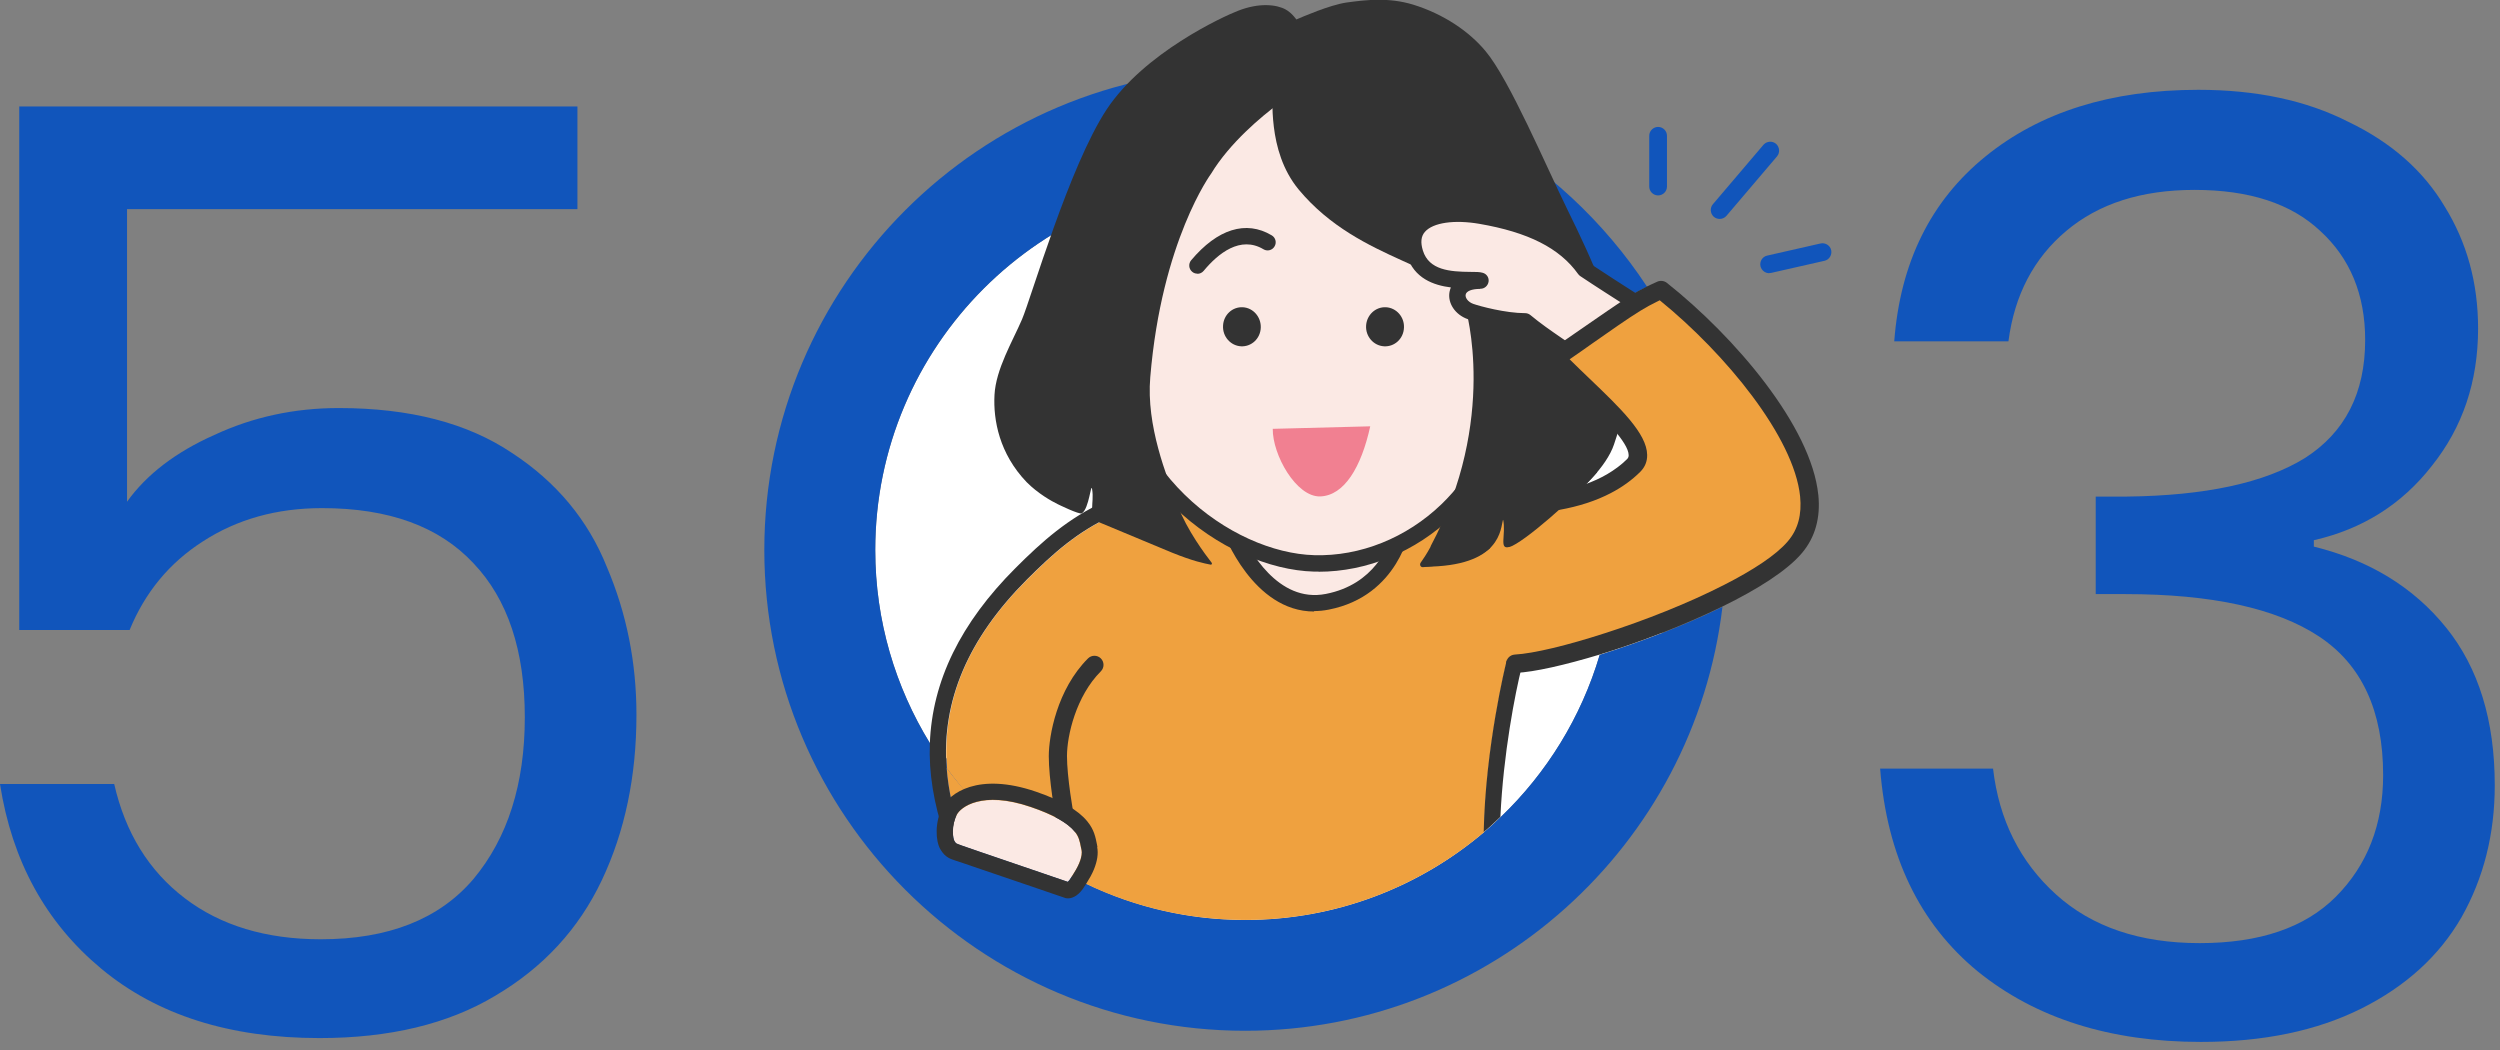
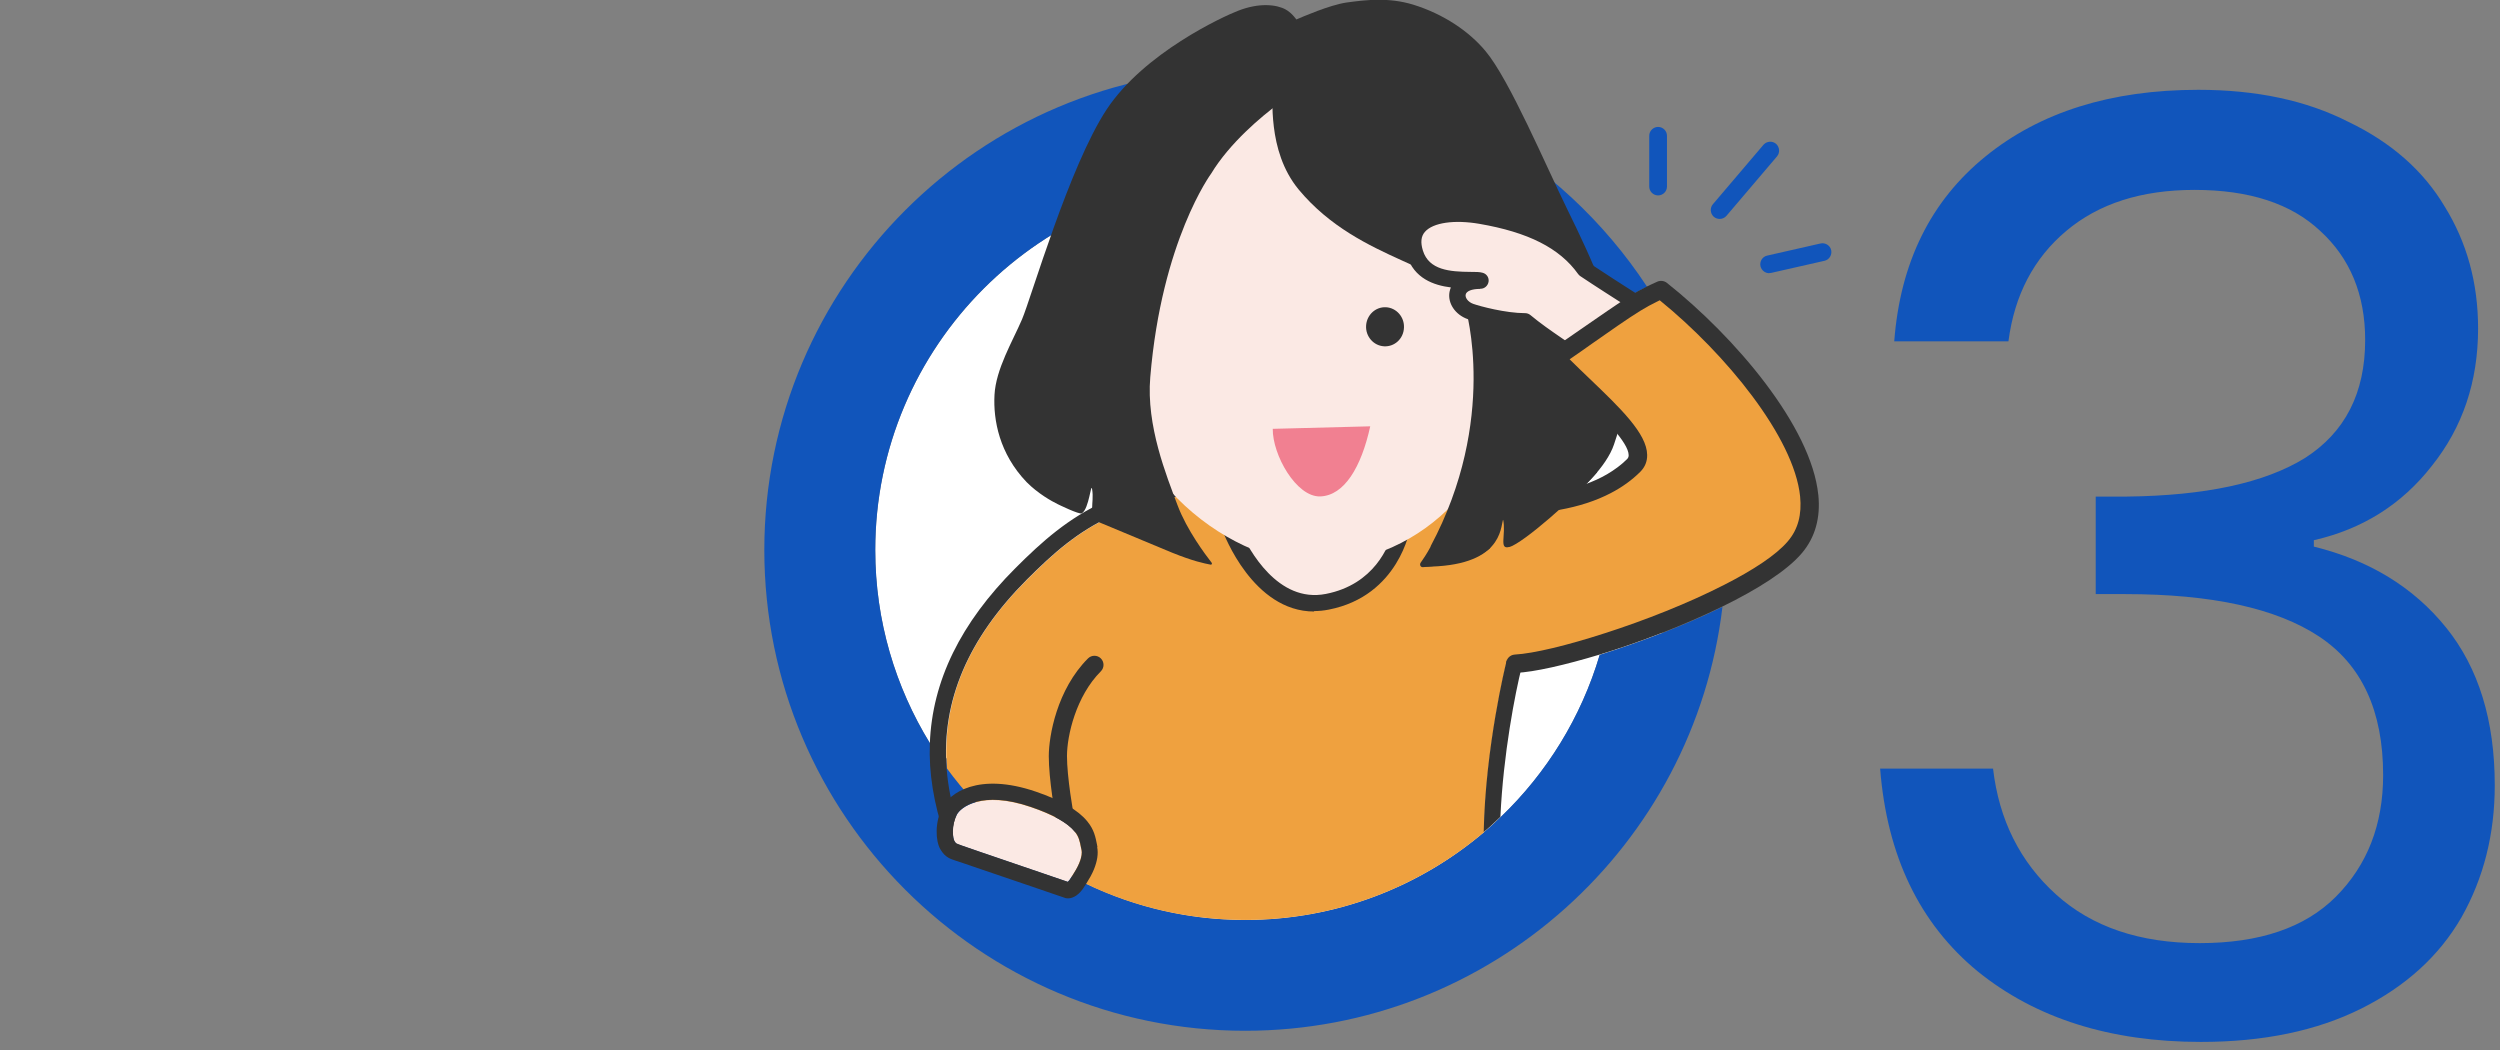
<svg xmlns="http://www.w3.org/2000/svg" width="169" height="71" viewBox="0 0 169 71" fill="none">
  <rect x="0" y="0" width="169" height="71" fill="#808080" stroke="none" />
  <g clip-path="url(#clip0_658_96747)">
    <path d="M105.078 23.51C100.608 16.7 92.908 12.18 84.168 12.18C70.378 12.18 59.168 23.39 59.168 37.18C59.168 41.97 60.528 46.44 62.868 50.25C62.778 52.53 63.288 55.05 64.238 57.52C64.278 57.62 64.268 57.57 64.348 57.63L72.988 63.68L64.528 57.76L65.428 57.05L75.698 64.24L69.388 59.82L72.048 60.73C72.048 60.73 72.138 60.75 72.208 60.75C72.438 60.75 72.838 60.65 73.228 60.1C73.308 59.98 73.378 59.87 73.448 59.76C76.698 61.32 80.338 62.2 84.178 62.2C90.328 62.2 95.968 59.96 100.328 56.26C100.518 56.1 100.708 55.94 100.888 55.77C101.078 55.59 101.268 55.41 101.458 55.23C104.558 52.26 106.888 48.5 108.138 44.28C109.488 43.86 110.938 43.36 112.368 42.8C112.728 40.98 112.918 39.11 112.918 37.19C112.918 31.34 111.168 25.91 108.168 21.37C107.678 21.71 107.288 21.98 106.898 22.25C106.398 22.6 105.868 22.97 105.078 23.51Z" fill="white" />
    <path d="M62.868 50.249C60.528 46.44 59.168 41.969 59.168 37.179C59.168 23.39 70.378 12.18 84.168 12.18C92.908 12.18 100.608 16.689 105.078 23.509C105.868 22.97 106.398 22.599 106.898 22.25C107.288 21.98 107.678 21.709 108.168 21.369C108.318 21.259 108.488 21.149 108.668 21.029C109.898 20.189 110.528 19.779 111.338 19.38C105.528 10.54 95.518 4.689 84.168 4.689C66.248 4.679 51.668 19.259 51.668 37.179C51.668 55.099 66.248 69.68 84.168 69.68C100.788 69.68 114.528 57.139 116.438 41.02C115.158 41.65 113.768 42.249 112.368 42.789C110.938 43.349 109.488 43.849 108.138 44.27C106.888 48.489 104.558 52.249 101.458 55.219C101.268 55.4 101.078 55.58 100.888 55.76C100.708 55.929 100.518 56.09 100.328 56.249C95.968 59.95 90.328 62.19 84.178 62.19C80.338 62.19 76.698 61.309 73.448 59.749L62.878 50.26L62.868 50.249Z" fill="#1155BB" />
    <path d="M101.948 36.07C98.808 32.48 95.398 32.68 90.218 32.98C88.688 33.07 86.958 33.17 85.088 33.17C76.138 33.17 72.958 35.66 69.438 39.18C65.458 43.15 63.668 47.36 64.008 51.94C68.558 58.15 75.908 62.19 84.178 62.19C90.328 62.19 95.968 59.95 100.328 56.25C100.438 50.52 101.818 44.91 101.838 44.83C102.528 42.07 102.928 37.18 101.958 36.07H101.948Z" fill="#EFA13F" />
    <path d="M102.768 35.339C99.268 31.339 95.448 31.569 90.148 31.879C88.558 31.969 86.918 32.069 85.078 32.069C75.728 32.069 72.238 34.809 68.648 38.399C64.928 42.119 63.018 46.039 62.858 50.249C62.778 52.259 63.128 54.339 63.858 56.499L64.758 55.789C64.348 54.479 64.088 53.189 63.988 51.939C63.648 47.369 65.448 43.159 69.418 39.179C72.938 35.659 76.118 33.169 85.068 33.169C86.938 33.169 88.668 33.069 90.198 32.979C95.368 32.679 98.788 32.479 101.928 36.069C102.898 37.179 102.498 42.069 101.808 44.829C101.788 44.899 100.408 50.509 100.298 56.249C100.488 56.089 100.678 55.929 100.858 55.759C101.048 55.579 101.238 55.399 101.428 55.219C101.618 50.989 102.428 46.829 102.868 45.089C103.368 43.089 104.268 37.079 102.748 35.339H102.768Z" fill="#333333" />
    <path d="M72.128 56.68C71.838 56.68 71.578 56.48 71.528 56.18C71.308 55.09 70.898 52.64 70.898 51.12C70.898 49.75 71.448 46.61 73.548 44.51C73.788 44.27 74.178 44.27 74.418 44.51C74.658 44.75 74.658 45.14 74.418 45.38C72.738 47.06 72.128 49.73 72.128 51.11C72.128 52.49 72.528 54.88 72.728 55.92C72.798 56.25 72.578 56.58 72.248 56.65C72.208 56.65 72.168 56.66 72.128 56.66V56.68Z" fill="#333333" />
    <path d="M112.088 13.21C111.758 13.21 111.488 12.94 111.488 12.61V9.18C111.488 8.85 111.758 8.58 112.088 8.58C112.418 8.58 112.688 8.85 112.688 9.18V12.61C112.688 12.94 112.418 13.21 112.088 13.21Z" fill="#1155BB" />
    <path d="M116.248 14.8C116.108 14.8 115.968 14.75 115.858 14.66C115.608 14.44 115.578 14.06 115.788 13.81L119.208 9.79C119.428 9.54 119.808 9.51 120.058 9.72C120.308 9.94 120.338 10.32 120.128 10.57L116.708 14.59C116.588 14.73 116.418 14.8 116.248 14.8Z" fill="#1155BB" />
    <path d="M119.598 18.469C119.328 18.469 119.078 18.279 119.008 17.999C118.938 17.679 119.138 17.349 119.458 17.279L123.068 16.459C123.388 16.389 123.718 16.589 123.788 16.909C123.858 17.229 123.658 17.559 123.338 17.629L119.728 18.449C119.728 18.449 119.638 18.459 119.598 18.459V18.469Z" fill="#1155BB" />
    <path d="M102.808 22.78C105.868 22.57 106.268 25.64 105.678 28.18C105.078 30.72 103.158 32.44 101.378 32" fill="#FBE9E4" />
    <path d="M101.938 32.62C101.708 32.62 101.468 32.59 101.238 32.54C100.948 32.47 100.768 32.17 100.838 31.88C100.908 31.59 101.208 31.41 101.498 31.48C102.018 31.61 102.578 31.5 103.118 31.17C104.058 30.59 104.818 29.43 105.138 28.07C105.538 26.34 105.368 24.77 104.698 23.99C104.278 23.5 103.678 23.29 102.838 23.35C102.538 23.37 102.278 23.14 102.258 22.84C102.238 22.54 102.468 22.28 102.768 22.26C104.258 22.16 105.098 22.76 105.538 23.28C106.448 24.34 106.698 26.23 106.208 28.33C105.818 29.97 104.888 31.39 103.698 32.12C103.128 32.47 102.528 32.65 101.938 32.65V32.62Z" fill="#333333" />
    <path d="M75.328 22.07C72.868 21.99 71.788 24.75 72.318 27.32C72.848 29.89 74.728 31.7 76.508 31.36" fill="#FBE9E4" />
    <path d="M76.088 31.94C74.178 31.94 72.318 30.04 71.778 27.42C71.408 25.62 71.768 23.8 72.718 22.67C73.388 21.87 74.298 21.47 75.348 21.51C75.648 21.51 75.888 21.77 75.878 22.08C75.878 22.38 75.608 22.64 75.308 22.61C74.598 22.59 74.008 22.85 73.548 23.38C72.818 24.24 72.548 25.74 72.848 27.2C73.308 29.44 74.938 31.09 76.408 30.81C76.708 30.75 76.988 30.95 77.048 31.25C77.108 31.55 76.908 31.83 76.608 31.89C76.428 31.92 76.258 31.94 76.078 31.94H76.088Z" fill="#333333" />
    <path d="M85.878 30.309C85.878 30.309 86.148 31.759 85.418 33.38C84.678 34.989 83.158 35.669 83.158 35.669C83.158 35.669 85.318 41.58 89.738 40.709C94.168 39.84 94.798 35.639 94.798 35.639C94.798 35.639 93.178 34.94 92.438 33.34C91.688 31.73 91.838 28.48 91.838 28.48" fill="#FBE9E4" />
    <path d="M88.838 41.339C84.698 41.339 82.728 36.089 82.638 35.849C82.538 35.579 82.668 35.279 82.928 35.159C82.938 35.159 84.278 34.539 84.918 33.139C85.568 31.719 85.338 30.409 85.338 30.399C85.288 30.099 85.478 29.819 85.778 29.759C86.078 29.699 86.358 29.899 86.418 30.199C86.428 30.269 86.718 31.839 85.918 33.589C85.368 34.799 84.418 35.539 83.848 35.889C84.428 37.159 86.378 40.789 89.628 40.149C92.908 39.509 93.908 36.899 94.168 35.909C93.588 35.569 92.528 34.819 91.938 33.549C91.148 31.839 91.278 28.579 91.288 28.439C91.298 28.139 91.518 27.899 91.858 27.919C92.158 27.929 92.398 28.189 92.378 28.489C92.378 28.519 92.248 31.619 92.928 33.089C93.568 34.469 94.988 35.109 95.008 35.109C95.238 35.209 95.368 35.449 95.328 35.689C95.328 35.739 94.578 40.279 89.828 41.209C89.478 41.279 89.148 41.309 88.828 41.309L88.838 41.339Z" fill="#333333" />
    <path d="M102.308 23.19C102.188 33.11 95.128 38.25 88.828 38.08C82.778 37.91 74.868 31.84 74.968 22.25C75.128 8.68 81.788 3.23 88.608 3.42C95.418 3.6 102.468 8.42 102.298 23.19H102.308Z" fill="#FBE9E4" />
-     <path d="M89.138 38.64C89.028 38.64 88.928 38.64 88.818 38.64C82.868 38.48 74.318 32.55 74.428 22.26C74.508 15.15 76.398 9.62 79.878 6.27C82.278 3.97 85.298 2.8 88.628 2.89C92.968 3 103.018 5.2 102.848 23.12C102.848 23.15 102.848 23.18 102.848 23.22C102.778 29.24 100.278 32.9 98.188 34.9C95.698 37.3 92.408 38.65 89.128 38.65L89.138 38.64ZM88.268 3.97C85.368 3.97 82.738 5.03 80.638 7.05C77.368 10.19 75.608 15.45 75.528 22.26C75.418 31.86 83.338 37.38 88.848 37.53C91.948 37.62 95.078 36.36 97.438 34.09C99.358 32.24 101.668 28.87 101.758 23.28C101.758 23.25 101.758 23.22 101.758 23.18C101.948 6.15 92.618 4.07 88.598 3.96C88.488 3.96 88.378 3.96 88.268 3.96V3.97Z" fill="#333333" />
-     <path d="M80.938 18.499C80.818 18.499 80.688 18.459 80.588 18.369C80.358 18.179 80.328 17.829 80.518 17.599C82.298 15.479 84.228 14.869 85.968 15.909C86.228 16.059 86.318 16.399 86.158 16.659C86.008 16.919 85.668 17.009 85.408 16.849C83.848 15.919 82.348 17.129 81.368 18.309C81.258 18.439 81.108 18.509 80.948 18.509L80.938 18.499Z" fill="#333333" />
    <path d="M98.518 18.5C98.358 18.5 98.208 18.43 98.098 18.3C97.118 17.12 95.618 15.92 94.058 16.84C93.798 17 93.458 16.91 93.308 16.65C93.158 16.39 93.238 16.05 93.498 15.9C95.238 14.87 97.168 15.47 98.948 17.59C99.138 17.82 99.108 18.17 98.878 18.36C98.778 18.45 98.648 18.49 98.528 18.49L98.518 18.5Z" fill="#333333" />
    <path d="M89.248 5.28C89.248 5.28 87.228 6.43 86.468 6.99C85.268 7.87 83.118 9.68 81.878 11.73C81.878 11.73 78.528 16.26 77.758 25.5C77.478 28.78 78.848 32.14 79.608 34.17C80.238 35.84 81.488 37.5 81.908 38.04C81.958 38.1 81.908 38.19 81.838 38.17C81.378 38.08 80.668 37.94 79.208 37.35L74.288 35.3C73.988 35.16 73.818 34.69 73.828 34.36C73.828 34.01 73.908 33.56 73.828 33.08C73.748 32.55 73.638 34.36 73.138 34.7C72.978 34.81 71.498 34.08 71.498 34.08C71.088 33.88 70.158 33.36 69.398 32.59C67.558 30.67 67.138 28.4 67.228 26.7C67.318 24.95 68.458 23.06 69.088 21.59C69.718 20.11 72.278 11.24 74.808 7.4C77.338 3.57 82.698 1.11 83.688 0.73C85.138 0.16 86.308 0.31 86.908 0.64C87.768 1.11 88.248 2.46 88.248 2.46" fill="#333333" />
    <path d="M96.708 36.96C96.438 37.46 96.198 37.81 96.028 38.05C95.948 38.19 96.038 38.36 96.208 38.34C97.078 38.26 99.068 38.03 99.988 37.54C101.298 36.83 101.318 36.38 101.708 34.59C101.858 35.18 101.938 35.71 101.748 36.31C101.658 36.61 101.978 36.73 102.168 36.6C102.168 36.6 108.088 33.08 109.108 30.04C109.598 28.57 109.898 27.53 109.838 25.58C109.728 22.05 107.488 17.28 105.978 14.21C104.468 11.13 102.038 5.38 100.418 3.45C99.318 2.13 97.598 0.95 95.518 0.31C93.858 -0.19 92.338 -0.01 91.028 0.17C89.868 0.34 88.028 1.15 87.648 1.31C87.598 1.33 87.568 1.37 87.558 1.42L85.958 5.82C85.958 5.82 85.948 5.9 85.958 5.94C86.128 6.48 85.588 10.14 87.788 12.81C91.988 17.87 98.428 17.85 99.078 20.87C99.078 20.87 101.298 28.35 96.708 36.93V36.96Z" fill="#333333" />
-     <path d="M83.888 23.41C84.598 23.45 85.198 22.89 85.228 22.16C85.258 21.43 84.718 20.81 84.018 20.77C83.308 20.73 82.708 21.29 82.678 22.02C82.638 22.75 83.188 23.37 83.888 23.41Z" fill="#333333" />
    <path d="M93.568 23.41C94.278 23.45 94.878 22.89 94.908 22.16C94.948 21.43 94.398 20.81 93.698 20.77C92.988 20.73 92.388 21.29 92.348 22.02C92.308 22.75 92.858 23.37 93.558 23.41H93.568Z" fill="#333333" />
    <path d="M86.038 28.989C86.018 30.749 87.628 33.609 89.248 33.559C90.868 33.499 92.018 31.599 92.628 28.819" fill="#F18091" />
    <path d="M100.068 14.6C102.948 15.09 105.558 16.03 107.108 18.21C109.368 19.72 111.698 21.13 113.388 22.29C112.648 22.85 109.538 24.8 108.008 25.49C106.648 24.07 104.748 23.1 103.108 21.73C101.738 21.73 99.958 21.26 99.408 21.07C98.208 20.64 98.068 18.98 100.078 19C99.448 18.83 96.368 19.43 95.648 17.14C94.938 14.84 97.378 14.17 100.078 14.62L100.068 14.6Z" fill="#FBE9E4" />
    <path d="M107.998 26.03C107.848 26.03 107.708 25.97 107.598 25.86C106.838 25.07 105.898 24.42 104.898 23.73C104.228 23.27 103.548 22.8 102.888 22.26C101.428 22.22 99.698 21.74 99.208 21.57C98.368 21.27 97.848 20.49 97.988 19.73C98.008 19.63 98.038 19.53 98.078 19.43C96.928 19.29 95.588 18.82 95.108 17.28C94.748 16.12 95.108 15.38 95.468 14.96C96.278 14.04 98.028 13.7 100.148 14.06C102.398 14.44 105.598 15.25 107.478 17.81C108.538 18.51 109.598 19.2 110.608 19.84C111.738 20.56 112.788 21.23 113.668 21.84C113.818 21.94 113.898 22.1 113.908 22.28C113.918 22.46 113.828 22.62 113.698 22.73C112.908 23.33 109.748 25.3 108.208 25.99C108.138 26.02 108.058 26.04 107.988 26.04L107.998 26.03ZM100.048 19.53C99.498 19.53 99.118 19.68 99.078 19.92C99.038 20.12 99.228 20.41 99.588 20.54C100.038 20.7 101.778 21.17 103.108 21.17C103.238 21.17 103.358 21.22 103.458 21.3C104.118 21.85 104.838 22.35 105.538 22.83C106.428 23.44 107.338 24.08 108.128 24.82C109.378 24.2 111.348 23 112.428 22.29C111.708 21.81 110.898 21.3 110.058 20.76C109.018 20.09 107.908 19.39 106.818 18.66C106.768 18.62 106.718 18.58 106.678 18.52C105.428 16.77 103.308 15.7 99.998 15.13C98.308 14.84 96.868 15.05 96.328 15.67C96.058 15.97 96.018 16.39 96.188 16.94C96.598 18.26 98.008 18.37 99.408 18.38C99.768 18.38 100.028 18.38 100.228 18.44C100.498 18.51 100.668 18.77 100.628 19.04C100.588 19.31 100.358 19.52 100.088 19.52C100.088 19.52 100.078 19.52 100.068 19.52L100.048 19.53Z" fill="#333333" />
    <path d="M122.188 36.269C119.808 40.599 106.598 44.389 101.838 44.689L100.478 35.129C103.128 35.489 108.288 33.439 110.698 31.379C112.278 30.029 108.248 27.079 105.488 24.219C106.738 23.259 107.858 22.399 108.628 21.819C109.648 21.049 111.218 19.859 112.428 19.649C118.428 24.379 124.278 32.479 122.188 36.279V36.269Z" fill="#EFA13F" />
    <path d="M108.518 42.84C111.198 41.97 114.158 40.81 116.578 39.57C116.638 38.78 116.678 37.99 116.678 37.19C116.678 31.06 114.968 25.33 112.008 20.43C111.248 20.8 110.668 21.16 109.368 22.05C108.618 22.56 108.128 22.91 107.618 23.27C107.188 23.57 106.738 23.89 106.118 24.32C106.548 24.75 107.008 25.19 107.468 25.63C109.548 27.62 111.338 29.34 111.358 30.78C111.358 31.22 111.208 31.61 110.898 31.92C110.328 32.49 109.658 32.97 108.888 33.37C109.078 34.62 109.178 35.9 109.178 37.2C109.178 39.15 108.948 41.04 108.528 42.85L108.518 42.84Z" fill="#EFA13F" />
    <path d="M122.918 33.459C122.448 28.819 117.278 22.769 112.678 19.119C112.498 18.979 112.248 18.949 112.038 19.039C111.778 19.159 111.548 19.259 111.328 19.369C110.518 19.769 109.888 20.179 108.658 21.019C107.908 21.539 107.408 21.879 106.888 22.239C106.388 22.589 105.858 22.959 105.068 23.499C104.978 23.559 104.888 23.619 104.788 23.689C104.638 23.789 104.538 23.949 104.528 24.129C104.508 24.309 104.568 24.489 104.698 24.619C105.278 25.229 105.938 25.859 106.588 26.489C106.688 26.579 106.788 26.679 106.888 26.779C108.388 28.219 110.088 29.909 110.098 30.769C110.098 30.879 110.068 30.949 109.998 31.029C109.608 31.419 109.148 31.759 108.638 32.059C106.818 33.119 104.228 33.619 100.868 33.539H100.858C100.528 33.539 100.248 33.809 100.238 34.139C100.238 34.479 100.498 34.759 100.838 34.769C104.258 34.849 106.898 34.369 108.878 33.339C109.648 32.939 110.318 32.459 110.888 31.889C111.198 31.579 111.358 31.189 111.348 30.749C111.328 29.309 109.538 27.589 107.458 25.599C106.998 25.159 106.538 24.719 106.108 24.289C106.728 23.859 107.178 23.549 107.608 23.239C108.118 22.879 108.618 22.539 109.358 22.019C110.658 21.129 111.238 20.769 111.998 20.399C112.068 20.369 112.128 20.339 112.198 20.299C116.658 23.919 121.278 29.559 121.688 33.559C121.808 34.789 121.548 35.779 120.868 36.579C120.068 37.529 118.488 38.549 116.568 39.529C114.148 40.769 111.188 41.939 108.508 42.799C105.948 43.629 103.668 44.179 102.398 44.249C102.058 44.269 101.798 44.559 101.818 44.899C101.838 45.229 102.108 45.489 102.438 45.489C102.448 45.489 102.458 45.489 102.468 45.489C103.728 45.429 105.788 44.959 108.138 44.249C110.818 43.429 113.848 42.269 116.438 40.999C118.808 39.839 120.818 38.569 121.818 37.379C122.708 36.319 123.078 34.999 122.918 33.439V33.459Z" fill="#333333" />
    <path d="M102.038 36.98C102.958 36.71 106.348 33.76 107.968 31.92C105.628 29.79 100.978 25.97 101.068 27.73C101.188 29.93 97.788 35.36 96.268 38.31C101.528 38.31 101.428 35.7 101.608 35.11C101.828 36.16 101.298 37.19 102.038 36.97V36.98Z" fill="#333333" />
-     <path d="M63.998 51.93C64.108 53.41 64.448 54.93 65.008 56.49L66.588 54.91C65.658 53.98 64.788 52.99 64.008 51.93H63.998Z" fill="#EFA13F" />
    <path d="M73.108 57.48L73.068 57.3C72.988 56.87 72.928 56.56 72.638 56.21C72.158 55.62 71.158 55.06 69.678 54.56C66.358 53.43 64.918 54.59 64.668 55.09C64.508 55.41 64.418 55.8 64.408 56.19C64.408 56.58 64.478 56.81 64.508 56.85C64.588 56.99 64.638 57.02 64.658 57.03C64.718 57.07 64.798 57.09 64.968 57.15L65.108 57.2L65.978 57.5L66.208 57.58L72.178 59.62C72.178 59.62 72.258 59.54 72.318 59.46C72.368 59.38 72.408 59.32 72.458 59.24C72.658 58.94 72.828 58.65 72.938 58.38C73.128 57.92 73.138 57.64 73.108 57.48Z" fill="#FBE9E4" />
    <path d="M74.188 57.27L74.158 57.1C74.058 56.6 73.968 56.09 73.498 55.52C72.878 54.76 71.748 54.11 70.038 53.52C66.098 52.17 64.168 53.64 63.688 54.61C63.458 55.07 63.328 55.62 63.318 56.16C63.308 56.66 63.398 57.12 63.568 57.41C63.728 57.68 63.898 57.86 64.108 57.98C64.268 58.07 64.418 58.12 64.628 58.19L64.758 58.23L65.588 58.51C65.588 58.51 65.628 58.53 65.638 58.53L69.368 59.8L72.028 60.71C72.028 60.71 72.118 60.73 72.188 60.73C72.418 60.73 72.818 60.63 73.208 60.08C73.288 59.96 73.358 59.85 73.428 59.74C73.638 59.41 73.818 59.09 73.938 58.8C74.178 58.22 74.258 57.7 74.168 57.26L74.188 57.27ZM72.328 59.45C72.268 59.53 72.218 59.58 72.188 59.61L66.218 57.57L65.988 57.49L65.118 57.19L64.978 57.14C64.808 57.08 64.728 57.05 64.668 57.02C64.648 57.01 64.598 56.98 64.518 56.84C64.488 56.79 64.408 56.56 64.418 56.18C64.418 55.8 64.518 55.41 64.678 55.08C64.918 54.58 66.368 53.41 69.688 54.55C71.178 55.06 72.168 55.61 72.648 56.2C72.938 56.56 72.998 56.87 73.078 57.29L73.118 57.47C73.148 57.62 73.148 57.9 72.948 58.37C72.838 58.63 72.668 58.92 72.468 59.23C72.418 59.3 72.378 59.37 72.328 59.45Z" fill="#333333" />
  </g>
-   <path d="M39.034 14.139H8.587V33.916C9.917 32.065 11.884 30.562 14.486 29.405C17.088 28.191 19.893 27.584 22.9 27.584C27.7 27.584 31.603 28.596 34.61 30.619C37.617 32.586 39.757 35.159 41.029 38.34C42.359 41.462 43.024 44.787 43.024 48.315C43.024 52.478 42.243 56.208 40.682 59.505C39.121 62.801 36.721 65.403 33.482 67.311C30.302 69.22 26.341 70.174 21.599 70.174C15.527 70.174 10.611 68.612 6.853 65.49C3.094 62.367 0.81 58.203 0 52.999H7.72C8.472 56.295 10.062 58.868 12.491 60.719C14.92 62.569 17.985 63.495 21.686 63.495C26.254 63.495 29.695 62.136 32.008 59.418C34.321 56.642 35.477 52.999 35.477 48.488C35.477 43.978 34.321 40.508 32.008 38.079C29.695 35.593 26.283 34.349 21.772 34.349C18.707 34.349 16.018 35.101 13.705 36.605C11.45 38.05 9.802 40.045 8.761 42.59H1.301V7.199H39.034V14.139Z" fill="#1155BB" />
  <path d="M128.051 23.073C128.456 17.753 130.509 13.589 134.21 10.582C137.911 7.575 142.71 6.071 148.609 6.071C152.541 6.071 155.924 6.794 158.758 8.24C161.649 9.628 163.818 11.536 165.263 13.965C166.767 16.394 167.519 19.14 167.519 22.205C167.519 25.791 166.478 28.884 164.396 31.487C162.372 34.089 159.712 35.766 156.416 36.518V36.951C160.175 37.877 163.153 39.698 165.35 42.416C167.548 45.134 168.646 48.691 168.646 53.085C168.646 56.382 167.895 59.36 166.391 62.02C164.887 64.622 162.632 66.675 159.625 68.178C156.618 69.682 153.004 70.434 148.782 70.434C142.653 70.434 137.622 68.844 133.689 65.663C129.757 62.425 127.56 57.856 127.097 51.958H134.73C135.135 55.427 136.552 58.261 138.981 60.459C141.409 62.656 144.648 63.755 148.696 63.755C152.744 63.755 155.808 62.714 157.89 60.632C160.03 58.492 161.1 55.745 161.1 52.392C161.1 48.054 159.654 44.932 156.763 43.023C153.871 41.115 149.505 40.161 143.665 40.161H141.67V33.569H143.751C149.072 33.511 153.091 32.643 155.808 30.966C158.526 29.231 159.885 26.571 159.885 22.986C159.885 19.921 158.873 17.463 156.849 15.613C154.883 13.762 152.05 12.837 148.349 12.837C144.763 12.837 141.872 13.762 139.675 15.613C137.477 17.463 136.176 19.95 135.771 23.073H128.051Z" fill="#1155BB" />
  <defs>
    <clipPath id="clip0_658_96747">
      <rect width="72.15" height="69.68" fill="white" transform="translate(51.668)" />
    </clipPath>
  </defs>
</svg>